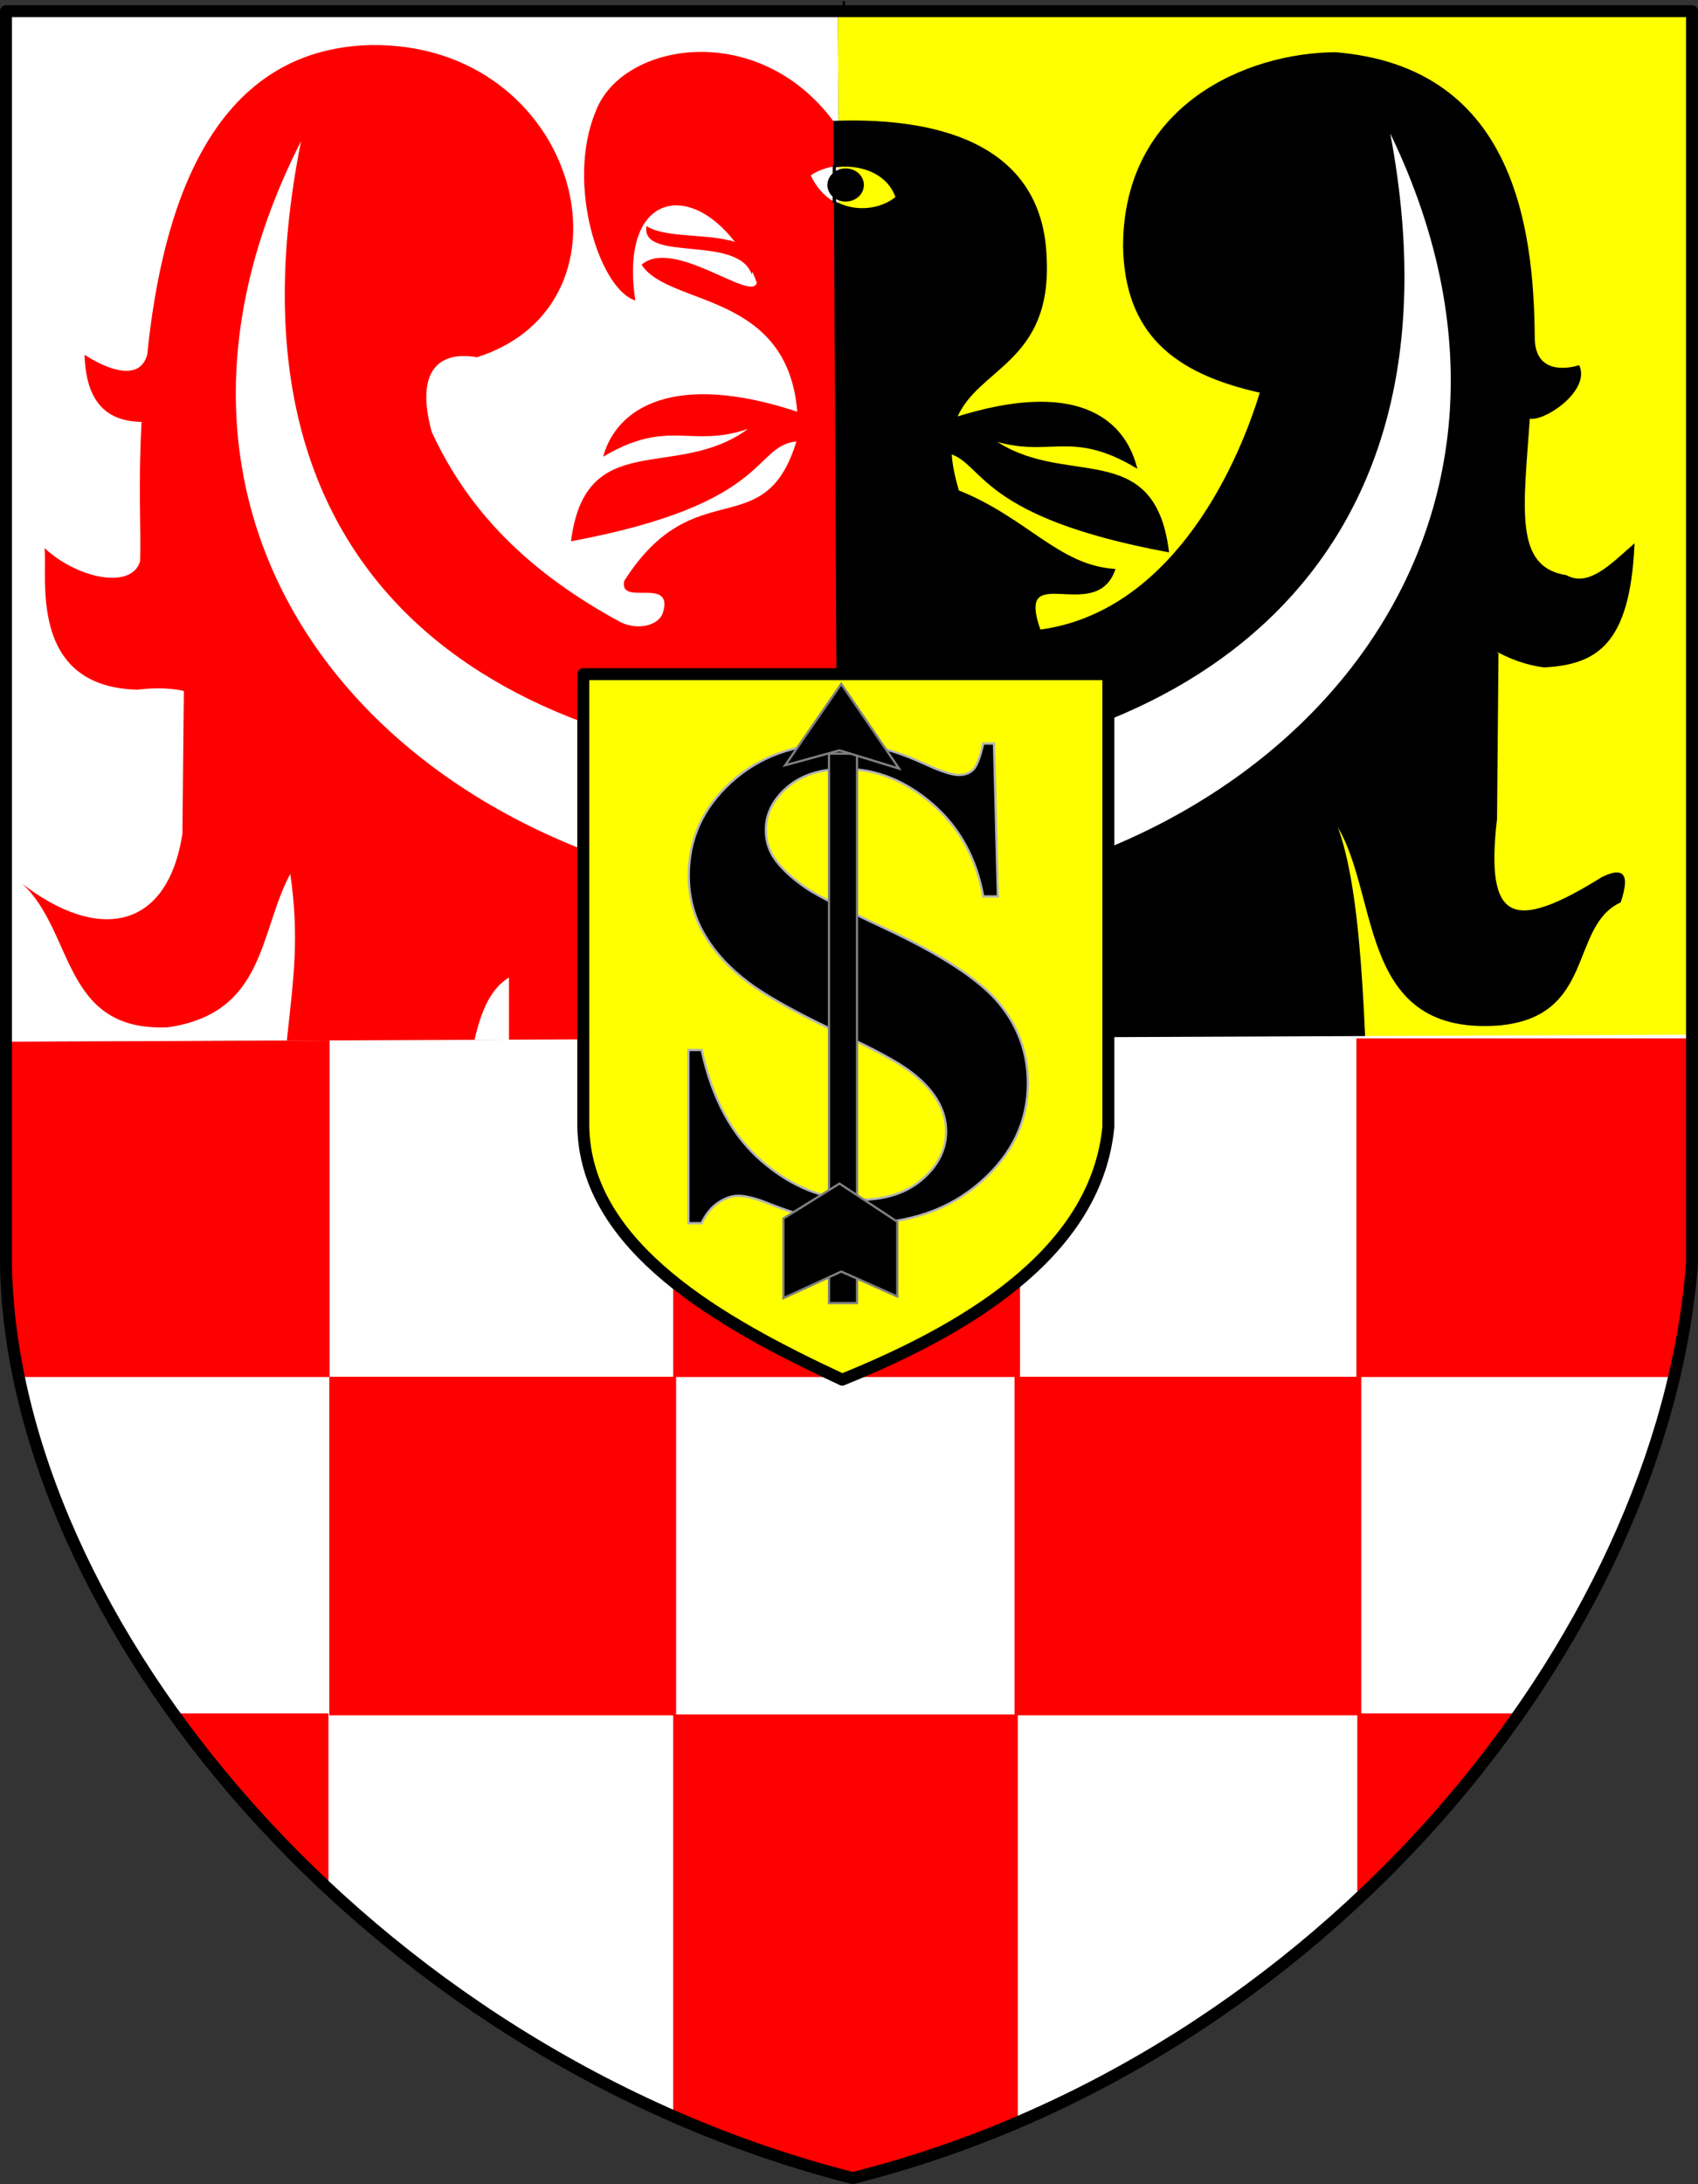
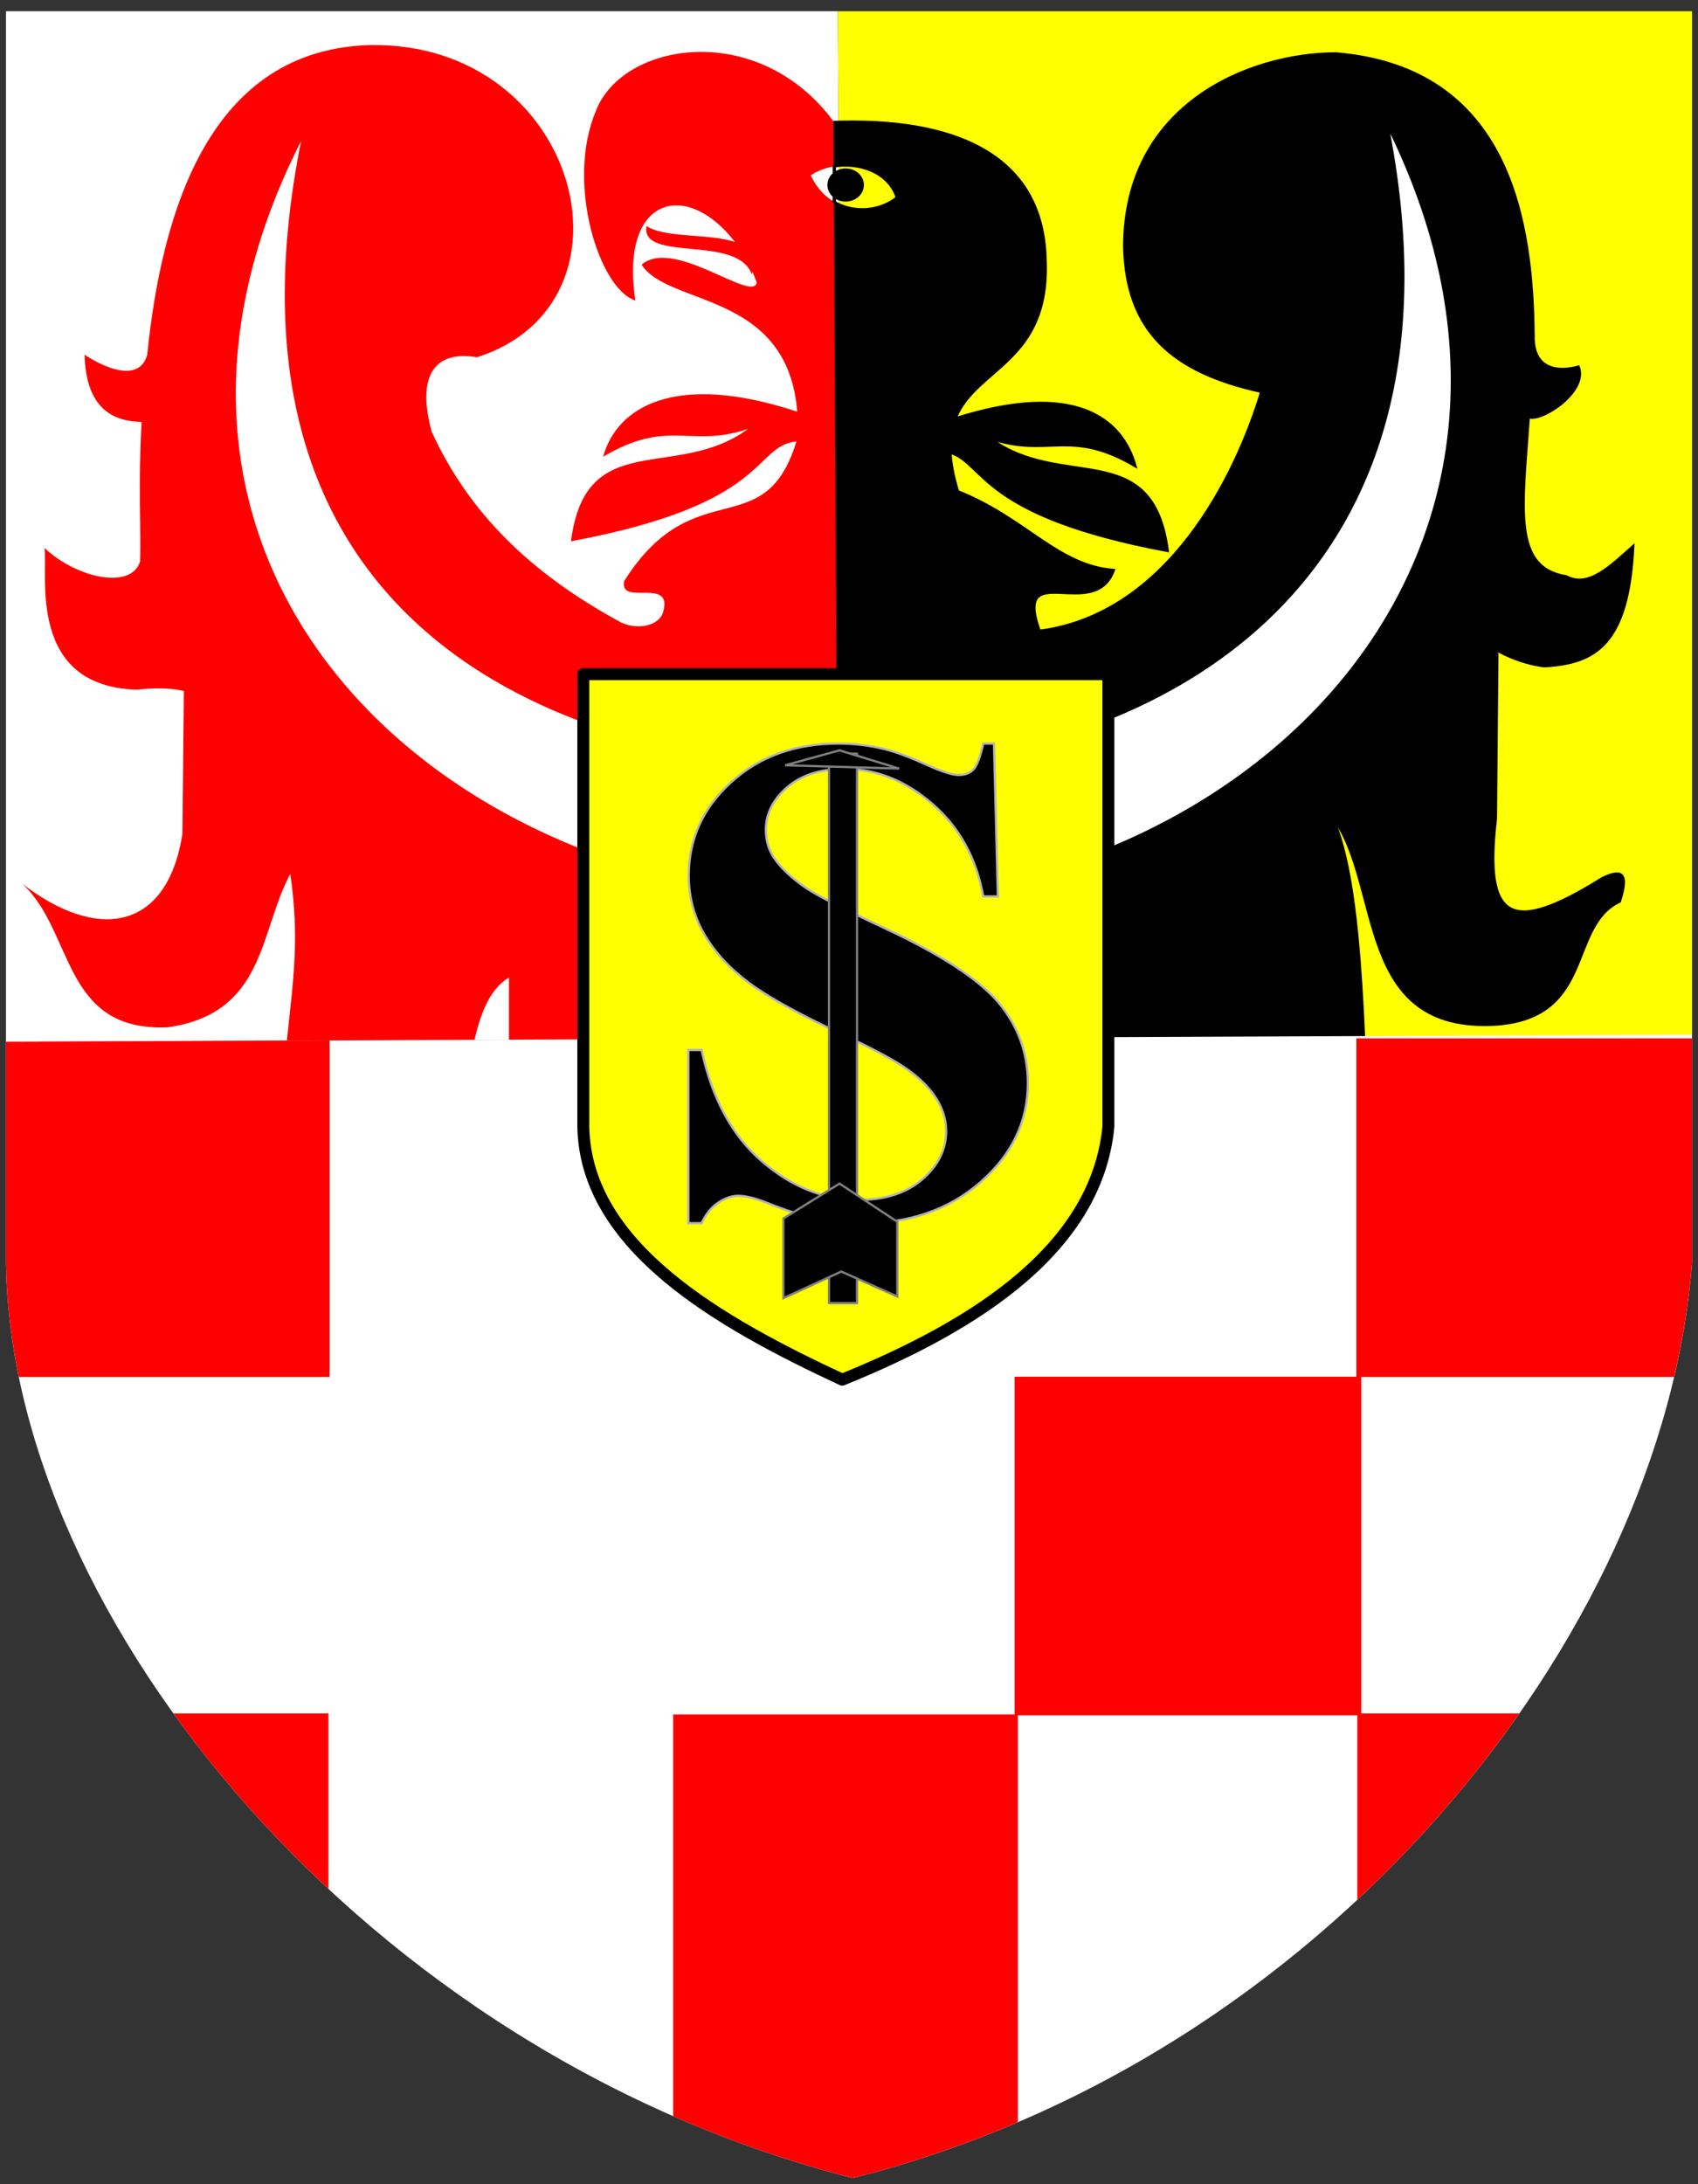
<svg xmlns="http://www.w3.org/2000/svg" xmlns:ns1="http://sodipodi.sourceforge.net/DTD/sodipodi-0.dtd" xmlns:ns2="http://www.inkscape.org/namespaces/inkscape" id="svg2" ns1:version="0.32" ns2:version="0.44" width="724.88" height="931.924" version="1.0" ns1:docbase="E:\Inkscape - rysunki\WIKIPEDIA\Grafiki SVG" ns1:docname="POL_powiat_strzeliński_COA.svg">
  <rect width="100%" height="100%" fill="#333333" stroke="none" />
  <defs id="defs5" />
  <ns1:namedview ns2:window-height="695" ns2:window-width="888" ns2:pageshadow="2" ns2:pageopacity="0.0" guidetolerance="10.0" gridtolerance="10.0" objecttolerance="10.0" borderopacity="1.0" bordercolor="#666666" pagecolor="#ffffff" id="base" ns2:zoom="0.46984308" ns2:cx="555.90436" ns2:cy="478.14587" ns2:window-x="2" ns2:window-y="-5" ns2:current-layer="svg2" width="744.094px" height="1052.362px" showguides="true" ns2:guide-bbox="true" showborder="true" />
  <g transform="matrix(0.986,0,0,0.934,154.69,1.44)" id="g2290" />
  <g id="g4592" transform="translate(3.088213e-3,4.400064e-7)">
-     <path id="path2775" d="M 360.208,0.48 L 360.208,443.141" style="fill:none;fill-opacity:0.75;fill-rule:evenodd;stroke:black;stroke-width:0.959px;stroke-linecap:butt;stroke-linejoin:miter;stroke-opacity:1" />
    <path id="path2773" d="M 360.836,443.017 L 2.549,444.518 L 2.549,4.791 L 357.634,4.791 L 360.836,443.017 z " style="fill:white;fill-opacity:1;fill-rule:evenodd;stroke:none;stroke-width:5.099;stroke-linecap:round;stroke-linejoin:round;stroke-miterlimit:4;stroke-dasharray:none;stroke-dashoffset:0;stroke-opacity:1" />
    <path id="rect1877" d="M 357.634,4.791 L 722.328,4.791 L 722.328,441.491 L 722.2,442.227 L 360.836,443.017 L 357.634,4.791 z " style="fill:yellow;fill-opacity:1;fill-rule:evenodd;stroke:none;stroke-width:5.099;stroke-linecap:round;stroke-linejoin:round;stroke-miterlimit:4;stroke-dasharray:none;stroke-dashoffset:0;stroke-opacity:1" ns1:nodetypes="cccccc" />
    <path id="path2194" style="fill:#fe0000;fill-opacity:1;fill-rule:evenodd;stroke:none;stroke-width:1px;stroke-linecap:butt;stroke-linejoin:miter;stroke-opacity:1" d="M 359.639,798.952 C 347.49,800.598 327.906,793.115 325.559,777.859 C 329.083,755.085 349.828,704.555 348.6,664.104 L 319.953,768.435 C 299.205,781.927 270.269,768.602 275.782,748.392 C 283.161,728.073 323.473,702.269 333.044,657.014 C 325.908,655.432 301.592,731.474 254.62,731.878 C 231.184,730.184 216.785,709.342 219.135,697.101 C 222.478,667.652 249.646,657.234 251.509,626.38 C 270.424,637.433 255.16,670.143 278.277,675.89 C 294.144,681.902 343.115,623.891 342.377,595.424 C 326.047,588.691 322.991,558.602 344.872,554.462 C 347.658,539.291 339.87,529.123 336.771,516.738 C 326.102,505.83 331.483,477.431 323.711,474.871 C 309.626,480.116 319.128,527.09 313.731,547.985 C 309.37,532.104 303.555,527.292 297.559,523.799 C 288.918,545.175 262.715,564.487 277.661,588.656 C 292.295,588.389 298.005,568.695 312.499,570.975 C 334.899,573.778 330.203,595.81 326.822,616.927 C 325.373,604.446 318.496,598.384 303.781,601.61 C 291.848,597.549 279.994,592.544 266.448,609.866 C 250.892,624.745 205.162,618.311 201.732,657.597 C 189.245,656.546 189.325,641.873 188.024,628.714 C 186.788,617.014 191.079,607.225 202.348,606.92 C 221.746,606.577 245.974,608.518 246.519,599.246 C 223.073,602.17 195.868,587.173 176.843,611.033 C 178.036,595.441 171.781,576.792 197.974,571.559 C 218.51,571.025 230.338,596.913 246.519,588.656 C 247.716,574.36 214.629,569.606 203.58,562.719 C 190.045,561.069 186.964,567.331 181.186,571.559 C 181.436,555.094 189.557,533.099 207.338,534.418 C 233.236,534.789 224.359,573.335 260.226,571.559 C 265.427,554.967 272.627,538.724 260.226,519.101 C 255.155,530.165 248.219,530.599 241.56,532.639 C 262.341,504.166 247.974,449.048 261.458,427.14 C 240.434,431.74 238.693,501.991 217.287,514.958 L 217.287,417.104 C 182.712,437.742 219.342,556.221 121.429,639.334 C 89.253,645.385 92.391,606.05 67.924,594.549 C 111.381,599.356 121.449,587.461 121.429,553.266 C 113.546,442.449 131.806,427.288 123.924,372.903 C 110.642,397.398 113.497,432.36 71.651,438.344 C 26.293,440.325 31.802,397.491 9.429,377.046 C 41.297,401.66 71.306,397.58 77.873,355.806 L 78.489,294.858 C 78.489,294.858 71.564,292.763 58.591,294.275 C 11.093,293.076 20.63,244.533 18.979,233.824 C 32.795,246.786 56.185,251.808 59.823,239.454 C 60.245,225.89 58.965,207.25 60.429,180.056 C 48.352,179.749 36.737,174.584 36.099,151.37 C 46.152,157.943 59.662,162.772 62.843,151.376 C 69.171,89.315 89.861,20.974 158.146,19.237 C 247.345,17.834 276.251,129.387 203.58,152.453 C 188.524,149.742 176.841,156.939 184.297,184.283 C 200.191,218.804 226.335,244.629 265.185,265.625 C 272.911,269.177 281.439,266.608 283.02,261.365 C 287.715,245.798 264.238,258.965 266.448,247.944 C 296.544,200.417 326.467,233.31 340.118,187.951 L 339.913,188.368 C 321.1,190.526 329.4,215.019 243.747,230.964 C 250.025,181.956 288.663,205.588 319.306,183.029 C 294.513,191.38 285.562,178.297 257.485,194.874 C 263.154,174.067 287.67,158.26 340.344,175.676 C 336.211,124.171 285.318,130.808 273.903,112.949 C 287.516,101.136 321.201,129.279 323.064,120.622 C 322.481,119.009 321.876,117.449 321.216,115.954 C 321.123,116.32 321.029,116.708 320.908,117.092 C 314.94,99.877 273.188,112.16 275.997,96.436 C 283.601,101.657 302.781,99.57 313.731,103.234 C 293.032,76.436 264.493,83.785 271.223,128.208 C 255.927,123.523 241.399,78.174 254.343,47.45 C 265.414,17.908 323.78,8.041 356.115,52.177 L 359.639,798.952 z M 355.452,85.748 C 351.734,83.416 348.442,79.854 346.104,74.817 C 348.769,73.011 352.032,71.75 355.508,71.106" ns1:nodetypes="cccccccccccccccccccccccccccccccccccccccccccccccccccccccscccccccccccccccccccc" />
    <path style="fill:black;fill-opacity:1;fill-rule:evenodd;stroke:black;stroke-width:0.959px;stroke-linecap:butt;stroke-linejoin:miter;stroke-opacity:1" d="M 493.126,415.908 C 493.174,415.902 493.208,415.911 493.25,415.908 C 493.257,415.907 493.276,415.908 493.28,415.908 C 493.285,415.908 493.304,415.908 493.311,415.908 C 510.642,415.003 512.9,493.257 525.038,559.188 C 519.698,543.413 509.57,529.871 496.7,530.888 C 478.301,529.106 476.256,577.263 458.134,578.036 C 445.901,562.977 450.496,537.933 450.649,515.542 C 460.267,527.677 467.369,531.432 473.69,532.639 C 467.841,503.006 460.003,478.39 458.75,437.147 C 475.143,456.792 481.028,486.375 484.255,518.489 L 492.972,415.937 C 493.016,415.932 493.079,415.913 493.126,415.908 z " id="path2239" />
    <path id="path2233" style="fill:black;fill-opacity:1;fill-rule:evenodd;stroke:black;stroke-width:0.959px;stroke-linecap:butt;stroke-linejoin:miter;stroke-opacity:1" d="M 360.33,797.951 C 377.009,798.241 388.605,791.121 388.428,777.859 C 392.345,766.833 370.136,721.641 367.266,664.104 L 392.771,761.345 C 394.662,779.563 438.026,777.235 437.589,754.869 C 425.283,724.065 378.217,683.058 381.589,657.597 C 402.372,672.741 404.686,726.786 453.76,733.658 C 474.796,732.001 490.367,723.068 494.851,699.464 C 494.292,676.503 464.767,667.379 459.983,628.714 C 443.292,642.455 456.06,675.222 438.205,676.474 C 411.01,679.833 378.323,627.678 370.993,592.769 C 388.328,593.555 391.786,559.206 369.761,555.046 C 369.208,535.651 379.642,536.323 382.359,514.521 C 385.252,491.319 385.629,470.053 398.377,468.978 C 417.462,495.11 400.809,532.538 410.821,542.092 C 425.39,511.427 433.809,546.973 433.862,583.929 C 422.741,584.784 424.392,568.207 403.983,567.416 C 379.437,579.095 382.579,599.69 385.317,616.927 C 388.004,597.254 399.341,595.519 405.215,602.806 C 452.483,589.909 459.779,603.909 461.738,617.189 C 462.669,623.498 470.778,628.425 479.296,634.636 C 487.616,634.017 494.358,638.937 496.084,661.74 C 503.926,650.135 506.916,636.986 504.801,622.237 C 493.166,594.669 464.474,615.702 463.71,593.936 C 492.703,596.459 523.685,597.03 525.346,626.963 C 534.02,612.839 531.013,587.435 518.57,580.282 C 493.44,565.837 487.574,590.394 471.811,581.566 C 484.22,564.835 496.344,547.533 527.749,572.784 C 526.815,568.419 525.933,563.962 525.1,559.451 C 526.619,563.992 527.776,568.707 528.457,573.309 C 528.231,573.124 527.974,572.965 527.749,572.784 C 536.375,613.115 549.631,645.954 573.861,648.174 C 614.746,644.066 625.643,617.429 633.618,582.15 C 623.868,592.17 618.479,596.893 608.73,597.496 C 571.532,589.314 593.75,403.952 568.901,348.746 C 590.448,377.771 577.802,441.251 639.224,437.147 C 680.956,433.841 669.211,395.215 691.497,384.69 C 696.029,370.898 691.004,371.366 684.042,374.683 C 645.485,398.77 633.432,393.641 638.608,349.329 L 639.224,278.987 C 632.536,272.276 642.839,282.345 659.277,284.297 C 681.209,283.1 695.22,274.946 697.257,232.919 C 687.715,241.351 678.153,251.135 668.61,245.902 C 645.599,242.298 649.971,216.855 652.639,178.032 C 658.037,180.11 678.156,167.097 673.905,156.415 C 665.785,158.693 654.978,158.108 654.701,144.436 C 654.397,94.356 644.538,28.872 570.134,22.768 C 532.564,22.955 479.895,44.992 479.912,105.305 C 480.68,140.995 499.946,158.768 538.407,167.186 C 527.547,203.102 498.615,261.998 443.811,269.155 C 432.536,237.619 467.385,266.114 475.538,243.218 C 451.485,241.43 438.116,221.234 408.973,209.637 C 407.041,203.313 406.02,197.917 405.77,193.211 C 420.471,197.867 418.552,220.221 498.517,235.107 C 492.239,186.099 453.601,209.731 422.958,187.172 C 447.75,195.522 456.702,182.44 484.779,199.017 C 479.199,178.538 458.845,162.349 407.987,178.448 C 416.841,156.538 448.62,154.629 446.337,110.002 C 444.825,64.387 404.895,50.337 356.275,52.026 L 360.33,797.951 z M 355.452,85.748 C 364.605,91.487 376.346,89.766 382.821,84.24 C 382.821,84.24 376.346,89.766 382.821,84.24 C 379.65,74.722 369.856,70.476 360.366,70.645 C 360.203,70.648 360.068,70.639 359.904,70.645 C 359.785,70.649 359.653,70.639 359.535,70.645 C 358.178,70.707 356.831,70.862 355.514,71.105 C 355.512,71.105 355.51,71.106 355.508,71.106" ns1:nodetypes="ccccccccccccsccccccscccccscccccccccccccccccccccccccccccccccccccssssc" />
    <path transform="matrix(0.85,0,0,0.8,710.64,39.801)" d="M -402.178 48.922 A 9.155 8.839 0 1 1  -420.488,48.922 A 9.155 8.839 0 1 1  -402.178 48.922 z" ns1:ry="8.8390846" ns1:rx="9.1547661" ns1:cy="48.922466" ns1:cx="-411.3331" id="path2190" style="fill:black;fill-opacity:1;fill-rule:evenodd;stroke:none;stroke-width:3.543;stroke-linecap:round;stroke-linejoin:round;stroke-miterlimit:4;stroke-dasharray:none;stroke-dashoffset:0;stroke-opacity:1" ns1:type="arc" />
    <path ns1:nodetypes="ccccc" id="path2188" d="M 128.524,60.204 C 86.216,272.074 246.047,326.625 362.64,327.979 C 490.235,326.894 630.62,253.94 593.5,56.942 C 678.725,233.318 540.513,379.669 362.734,384.803 C 179.26,380.64 38.681,236.985 128.524,60.204 z " style="fill:white;fill-opacity:1;fill-rule:evenodd;stroke:none;stroke-width:1px;stroke-linecap:butt;stroke-linejoin:miter;stroke-opacity:1" />
    <path ns1:nodetypes="cccccc" id="path2767" d="M 722.328,441.491 L 722.328,538.891 C 710.035,699.231 564.518,879.056 364.025,929.361 C 156.301,876.542 4.614,690.611 2.549,538.891 L 2.549,444.518 L 722.328,441.491 z " style="fill:white;fill-opacity:1;fill-rule:evenodd;stroke:none;stroke-width:5.099;stroke-linecap:round;stroke-linejoin:round;stroke-miterlimit:4;stroke-dasharray:none;stroke-dashoffset:0;stroke-opacity:1" />
-     <rect y="587.458" x="140.583" height="144.473" width="148.048" id="rect2777" style="fill:#fe0000;fill-opacity:1;fill-rule:evenodd;stroke:none;stroke-width:5.204;stroke-linecap:round;stroke-linejoin:round;stroke-miterlimit:4;stroke-dasharray:none;stroke-dashoffset:0;stroke-opacity:1" />
    <rect style="fill:#fe0000;fill-opacity:1;fill-rule:evenodd;stroke:none;stroke-width:5.204;stroke-linecap:round;stroke-linejoin:round;stroke-miterlimit:4;stroke-dasharray:none;stroke-dashoffset:0;stroke-opacity:1" id="rect2783" width="148.048" height="144.473" x="433.098" y="587.458" />
-     <rect y="443.089" x="287.401" height="144.473" width="148.048" id="rect2785" style="fill:#fe0000;fill-opacity:1;fill-rule:evenodd;stroke:none;stroke-width:5.204;stroke-linecap:round;stroke-linejoin:round;stroke-miterlimit:4;stroke-dasharray:none;stroke-dashoffset:0;stroke-opacity:1" />
    <path id="rect2789" d="M 140.704,443.929 L 2.553,444.512 L 2.553,538.895 C 2.77,554.802 4.638,571.093 8.036,587.56 L 140.704,587.56 L 140.704,443.929 z " style="fill:#fe0000;fill-opacity:1;fill-rule:evenodd;stroke:none;stroke-width:5.204;stroke-linecap:round;stroke-linejoin:round;stroke-miterlimit:4;stroke-dasharray:none;stroke-dashoffset:0;stroke-opacity:1" />
    <path id="rect2791" d="M 287.387,731.541 L 287.387,902.976 C 311.886,913.711 337.505,922.607 364.025,929.351 C 388.382,923.239 411.907,915.211 434.502,905.544 L 434.502,731.541 L 287.387,731.541 z " style="fill:#fe0000;fill-opacity:1;fill-rule:evenodd;stroke:none;stroke-width:6.15;stroke-linecap:round;stroke-linejoin:round;stroke-miterlimit:4;stroke-dasharray:none;stroke-dashoffset:0;stroke-opacity:1" />
    <path id="rect2793" d="M 74.016,731.103 C 92.897,757.384 115.135,782.62 140.211,805.968 L 140.211,731.103 L 74.016,731.103 z " style="fill:#fe0000;fill-opacity:1;fill-rule:evenodd;stroke:none;stroke-width:5.204;stroke-linecap:round;stroke-linejoin:round;stroke-miterlimit:4;stroke-dasharray:none;stroke-dashoffset:0;stroke-opacity:1" />
    <path id="rect2795" d="M 579.429,731.103 L 579.429,810.636 C 605.667,786.139 628.887,759.31 648.612,731.103 L 579.429,731.103 z " style="fill:#fe0000;fill-opacity:1;fill-rule:evenodd;stroke:none;stroke-width:5.204;stroke-linecap:round;stroke-linejoin:round;stroke-miterlimit:4;stroke-dasharray:none;stroke-dashoffset:0;stroke-opacity:1" />
    <path style="fill:#fe0000;fill-opacity:1;fill-rule:evenodd;stroke:none;stroke-width:5.204;stroke-linecap:round;stroke-linejoin:round;stroke-miterlimit:4;stroke-dasharray:none;stroke-dashoffset:0;stroke-opacity:1" d="M 579.029,443.083 L 579.029,587.56 L 714.653,587.56 C 718.487,571.239 721.091,554.974 722.323,538.895 L 722.323,443.083 L 579.029,443.083 z " id="path2802" />
    <path ns1:nodetypes="cccccc" id="rect2843" d="M 249.011,287.663 L 473.161,287.663 L 473.161,480.863 C 468.195,531.499 418.84,564.745 359.532,588.693 C 307.319,564.398 250.054,532.087 249.011,480.863 L 249.011,287.663 z " style="fill:yellow;fill-opacity:1;fill-rule:evenodd;stroke:black;stroke-width:5.099;stroke-linecap:round;stroke-linejoin:round;stroke-miterlimit:4;stroke-dashoffset:0;stroke-opacity:1" />
    <path id="text3815" d="M 424.32,317.27 L 425.996,382.508 L 419.749,382.508 C 416.802,366.151 409.564,352.992 398.034,343.033 C 386.504,333.074 374.034,328.095 360.624,328.095 C 350.262,328.095 342.058,330.717 336.014,335.961 C 329.969,341.205 326.947,347.243 326.947,354.075 C 326.947,358.405 328.014,362.254 330.147,365.621 C 333.093,370.144 337.817,374.618 344.319,379.044 C 349.093,382.22 360.116,387.849 377.386,395.931 C 401.564,407.189 417.869,417.822 426.301,427.829 C 434.631,437.836 438.796,449.286 438.797,462.18 C 438.796,478.538 432.066,492.61 418.606,504.397 C 405.145,516.184 388.053,522.078 367.329,522.078 C 360.827,522.078 354.681,521.453 348.89,520.202 C 343.1,518.951 335.836,516.593 327.1,513.129 C 322.223,511.205 318.21,510.243 315.061,510.243 C 312.42,510.243 309.626,511.205 306.68,513.129 C 303.734,515.054 301.347,517.989 299.518,521.934 L 293.88,521.934 L 293.88,448.035 L 299.518,448.035 C 303.988,468.819 312.598,484.672 325.347,495.593 C 338.096,506.514 351.836,511.975 366.567,511.975 C 377.945,511.975 387.011,509.04 393.767,503.17 C 400.523,497.301 403.901,490.469 403.901,482.675 C 403.901,478.057 402.605,473.582 400.015,469.252 C 397.424,464.922 393.488,460.809 388.205,456.912 C 382.923,453.015 373.576,447.939 360.167,441.685 C 341.373,432.929 327.861,425.471 319.633,419.313 C 311.404,413.155 305.08,406.275 300.661,398.674 C 296.242,391.072 294.032,382.701 294.032,373.56 C 294.032,357.972 300.077,344.693 312.166,333.724 C 324.255,322.755 339.493,317.27 357.881,317.27 C 364.586,317.27 371.087,318.04 377.386,319.579 C 382.161,320.734 387.977,322.875 394.834,326.002 C 401.691,329.129 406.491,330.693 409.234,330.693 C 411.875,330.693 413.958,329.923 415.482,328.383 C 417.006,326.844 418.428,323.14 419.749,317.27 L 424.32,317.27 z " style="font-size:316.612px;font-style:normal;font-variant:normal;font-weight:bold;font-stretch:normal;text-align:start;line-height:125%;writing-mode:lr-tb;text-anchor:start;fill:black;fill-opacity:1;stroke:#b3b3b3;stroke-width:0.959px;stroke-linecap:butt;stroke-linejoin:miter;stroke-opacity:1;font-family:serif" />
    <rect y="321.582" x="353.892" height="234.448" width="11.965" id="rect3820" style="fill:black;fill-opacity:1;fill-rule:evenodd;stroke:gray;stroke-width:0.959;stroke-linecap:round;stroke-linejoin:round;stroke-miterlimit:4;stroke-dasharray:none;stroke-dashoffset:0;stroke-opacity:1" />
-     <path ns1:nodetypes="ccccc" id="path3822" d="M 358.378,320.165 L 335.196,326.54 L 359.126,291.833 L 383.804,327.957 L 358.378,320.165 z " style="fill:black;fill-opacity:1;fill-rule:evenodd;stroke:gray;stroke-width:0.959;stroke-linecap:butt;stroke-linejoin:miter;stroke-miterlimit:4;stroke-dasharray:none;stroke-opacity:1" />
+     <path ns1:nodetypes="ccccc" id="path3822" d="M 358.378,320.165 L 335.196,326.54 L 383.804,327.957 L 358.378,320.165 z " style="fill:black;fill-opacity:1;fill-rule:evenodd;stroke:gray;stroke-width:0.959;stroke-linecap:butt;stroke-linejoin:miter;stroke-miterlimit:4;stroke-dasharray:none;stroke-opacity:1" />
    <path ns1:nodetypes="ccccccc" id="path3824" d="M 359.126,542.572 L 383.056,553.197 L 383.056,521.323 L 358.378,505.032 L 334.449,519.907 L 334.449,553.905 L 359.126,542.572 z " style="fill:black;fill-opacity:1;fill-rule:evenodd;stroke:gray;stroke-width:0.959;stroke-linecap:butt;stroke-linejoin:miter;stroke-miterlimit:4;stroke-dasharray:none;stroke-opacity:1" />
-     <path id="path1928" d="M 2.546,4.781 L 2.546,444.531 L 2.546,538.906 C 4.611,690.625 156.291,876.555 364.015,929.375 C 564.507,879.069 710.034,699.246 722.327,538.906 L 722.327,441.5 L 722.327,4.781 L 357.64,4.781 L 2.546,4.781 z " style="fill:none;fill-opacity:1;fill-rule:evenodd;stroke:black;stroke-width:5.099;stroke-linecap:round;stroke-linejoin:round;stroke-miterlimit:4;stroke-dasharray:none;stroke-dashoffset:0;stroke-opacity:1" />
  </g>
</svg>